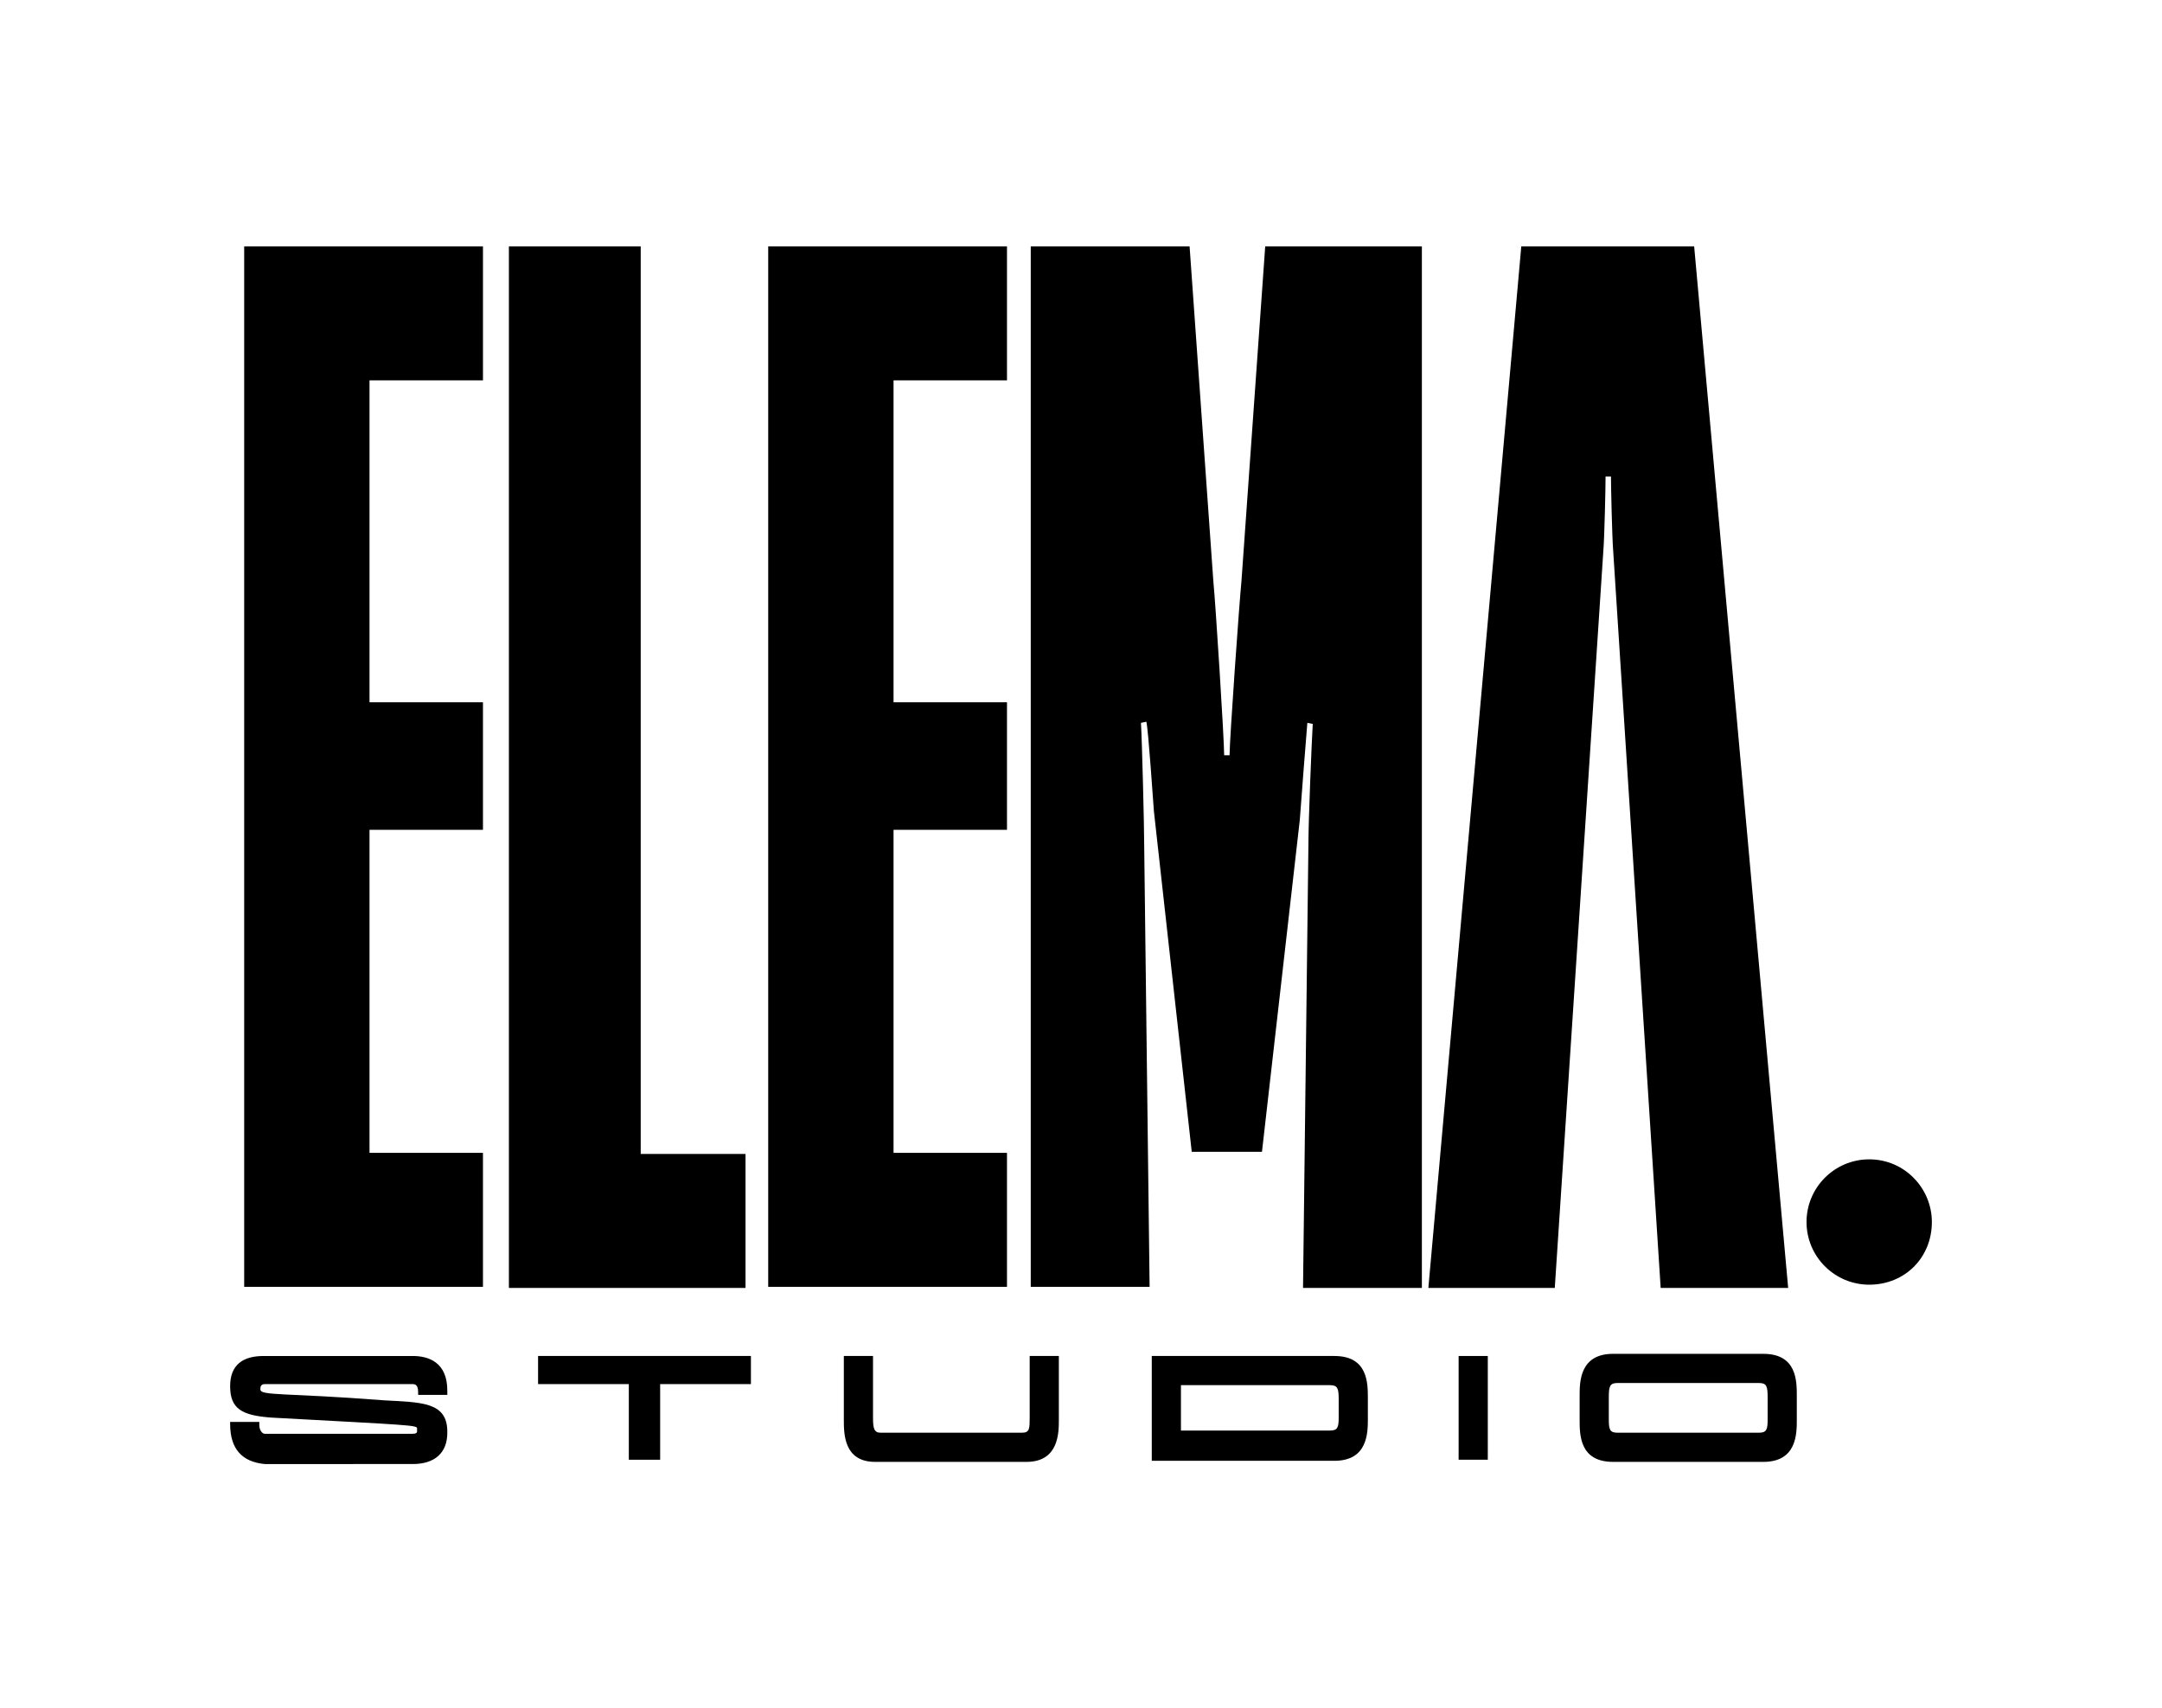
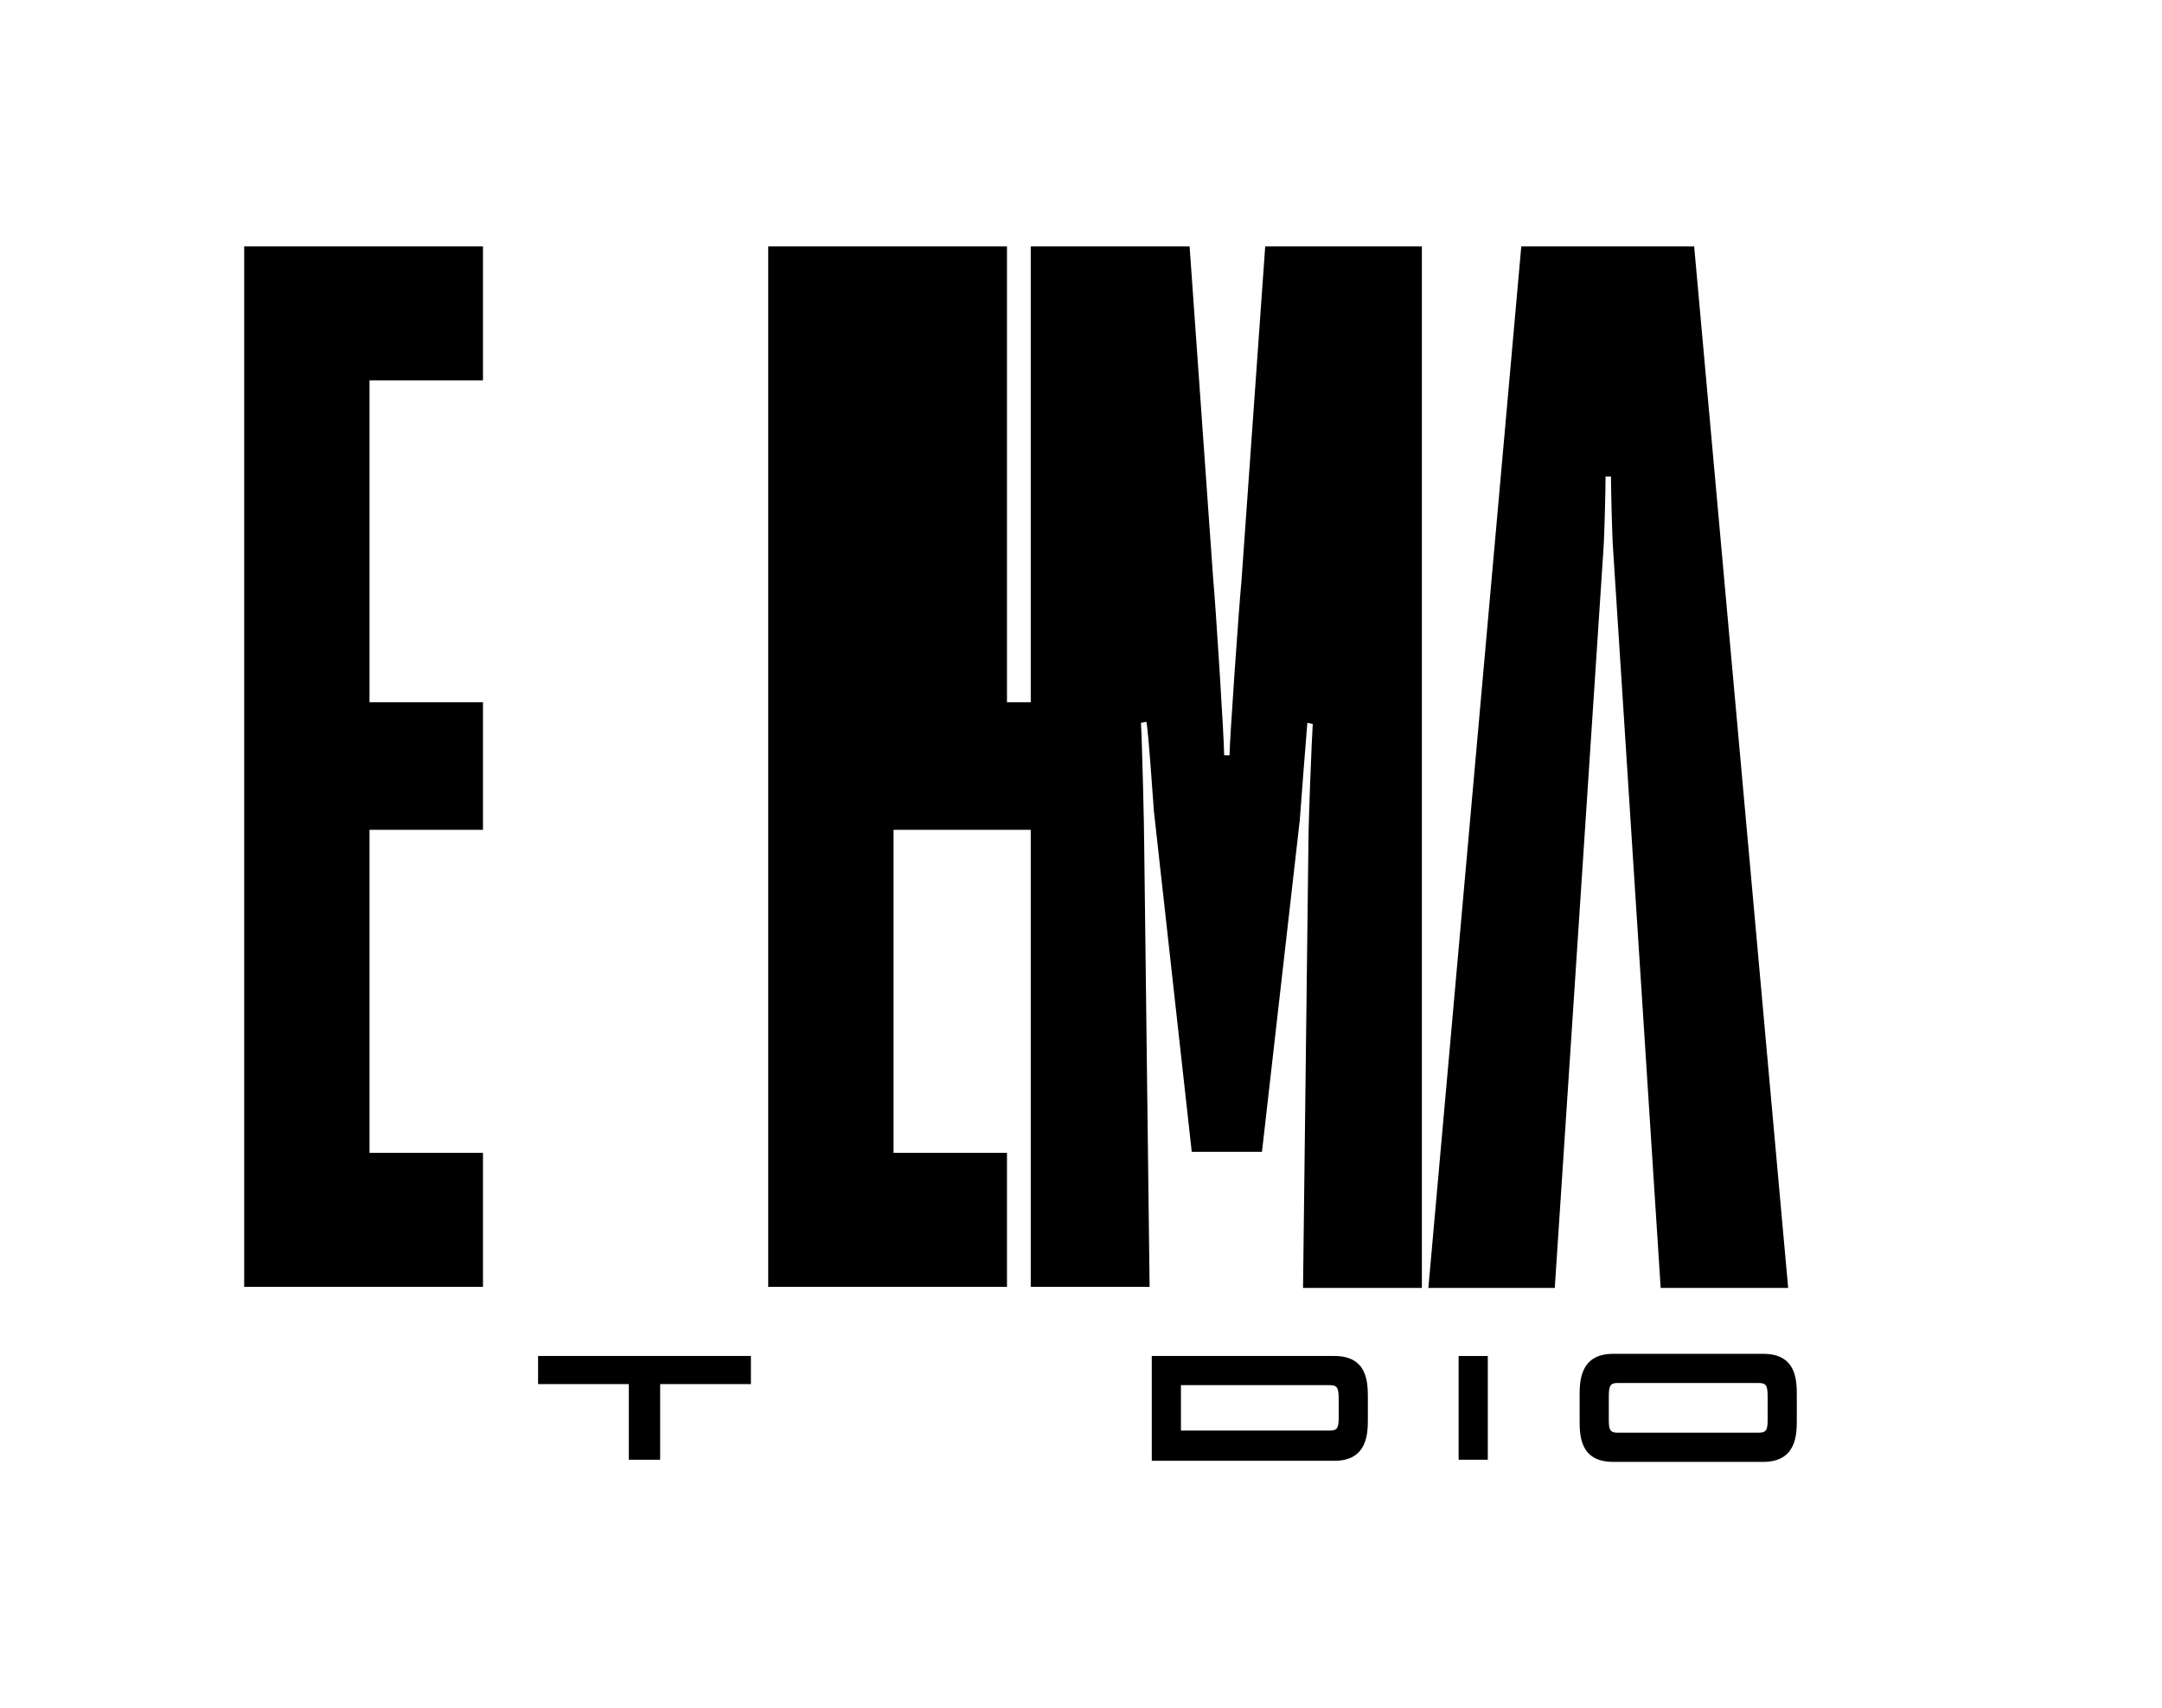
<svg xmlns="http://www.w3.org/2000/svg" version="1.1" id="Layer_1" x="0px" y="0px" viewBox="0 0 200.1 158.1" style="enable-background:new 0 0 200.1 158.1;" xml:space="preserve">
  <g>
    <g>
-       <path d="M21.3,131.8v-0.2H24v0.3c0,0.5,0.3,0.8,0.5,0.8h13.7c0.3,0,0.4-0.1,0.4-0.2v-0.3c0-0.3-0.6-0.3-13.5-1    c-2.7-0.2-3.8-0.8-3.8-2.9v0c0-2,1.2-2.8,3.1-2.8h13.8c1.5,0,3.2,0.6,3.2,3.2v0.4h-2.7v-0.2c0-0.5-0.1-0.8-0.5-0.8H24.5    c-0.2,0-0.4,0.1-0.4,0.4v0.1c0,0.6,2.4,0.3,11.4,1c3.4,0.2,5.9,0.1,5.9,2.9v0.1c0,1.9-1.2,2.9-3.2,2.9H24.5    C22.4,135.3,21.3,134.1,21.3,131.8z" />
      <path d="M58.2,128.1h-8.4v-2.6h19.7v2.6h-8.4v7h-2.9V128.1z" />
-       <path d="M78.1,131.4v-5.9h2.7v5.7c0,1,0.1,1.4,0.7,1.4h13.1c0.7,0,0.7-0.4,0.7-1.4v-5.7H98v5.9c0,1.2,0,3.9-3,3.9h-14    C78.1,135.3,78.1,132.7,78.1,131.4z" />
      <path d="M106.6,125.5h16.9c3.1,0,3.1,2.5,3.1,3.9v1.9c0,1.3,0,3.9-3.1,3.9h-16.9V125.5z M123.1,132.4c0.7,0,0.8-0.3,0.8-1.2v-1.7    c0-1-0.1-1.3-0.8-1.3h-13.8v4.2H123.1z" />
      <path d="M135,125.5h2.7v9.6H135V125.5z" />
      <path d="M146.2,131.4v-2.2c0-1.3,0-3.9,3.1-3.9h13.9c3.1,0,3.1,2.5,3.1,3.9v2.2c0,1.3,0,3.9-3.1,3.9h-13.9    C146.2,135.3,146.2,132.8,146.2,131.4z M149.7,132.6h13.1c0.7,0,0.8-0.3,0.8-1.2v-2.1c0-1-0.1-1.3-0.8-1.3h-13.1    c-0.7,0-0.8,0.3-0.8,1.3v2.1C148.9,132.3,149,132.6,149.7,132.6z" />
    </g>
    <path d="M22.6,22.8h22.1v12.4H34.2V65h10.5v11.8H34.2v29.9h10.5v12.4H22.6V22.8z" />
-     <path d="M47.1,22.8h12.2v84H69v12.4H47.1V22.8z" />
-     <path d="M71.1,22.8h22.1v12.4H82.7V65h10.5v11.8H82.7v29.9h10.5v12.4H71.1V22.8z" />
+     <path d="M71.1,22.8h22.1v12.4V65h10.5v11.8H82.7v29.9h10.5v12.4H71.1V22.8z" />
    <path d="M95.6,22.8h14.5l2.2,31c0.2,2,1,14.6,1,16.1h0.5c0-1.4,0.9-14.1,1.1-16.1l2.2-31h14.5v96.4h-11l0.5-41.2   c0-2,0.3-9.4,0.4-11l-0.5-0.1c-0.1,1.1-0.6,7.6-0.7,9l-3.5,30.7h-6.5l-3.5-31.5c-0.1-1.2-0.5-7.4-0.7-8.3l-0.5,0.1   c0.1,1.7,0.3,9.6,0.3,11.4l0.5,40.8h-11V22.8z" />
-     <path d="M167.2,113.1c0-3.2,2.6-5.8,5.8-5.8c3.3,0,5.8,2.7,5.8,5.8c0,3.3-2.5,5.8-5.8,5.8C169.8,118.9,167.2,116.3,167.2,113.1z" />
    <path d="M156.8,22.8h-16l-8.6,96.4h11.7l4.5-68.3c0.1-1.3,0.2-5.8,0.2-6.8h0.5c0,0.9,0.1,5.5,0.2,6.8l4.4,68.3h11.8L156.8,22.8z" />
  </g>
</svg>